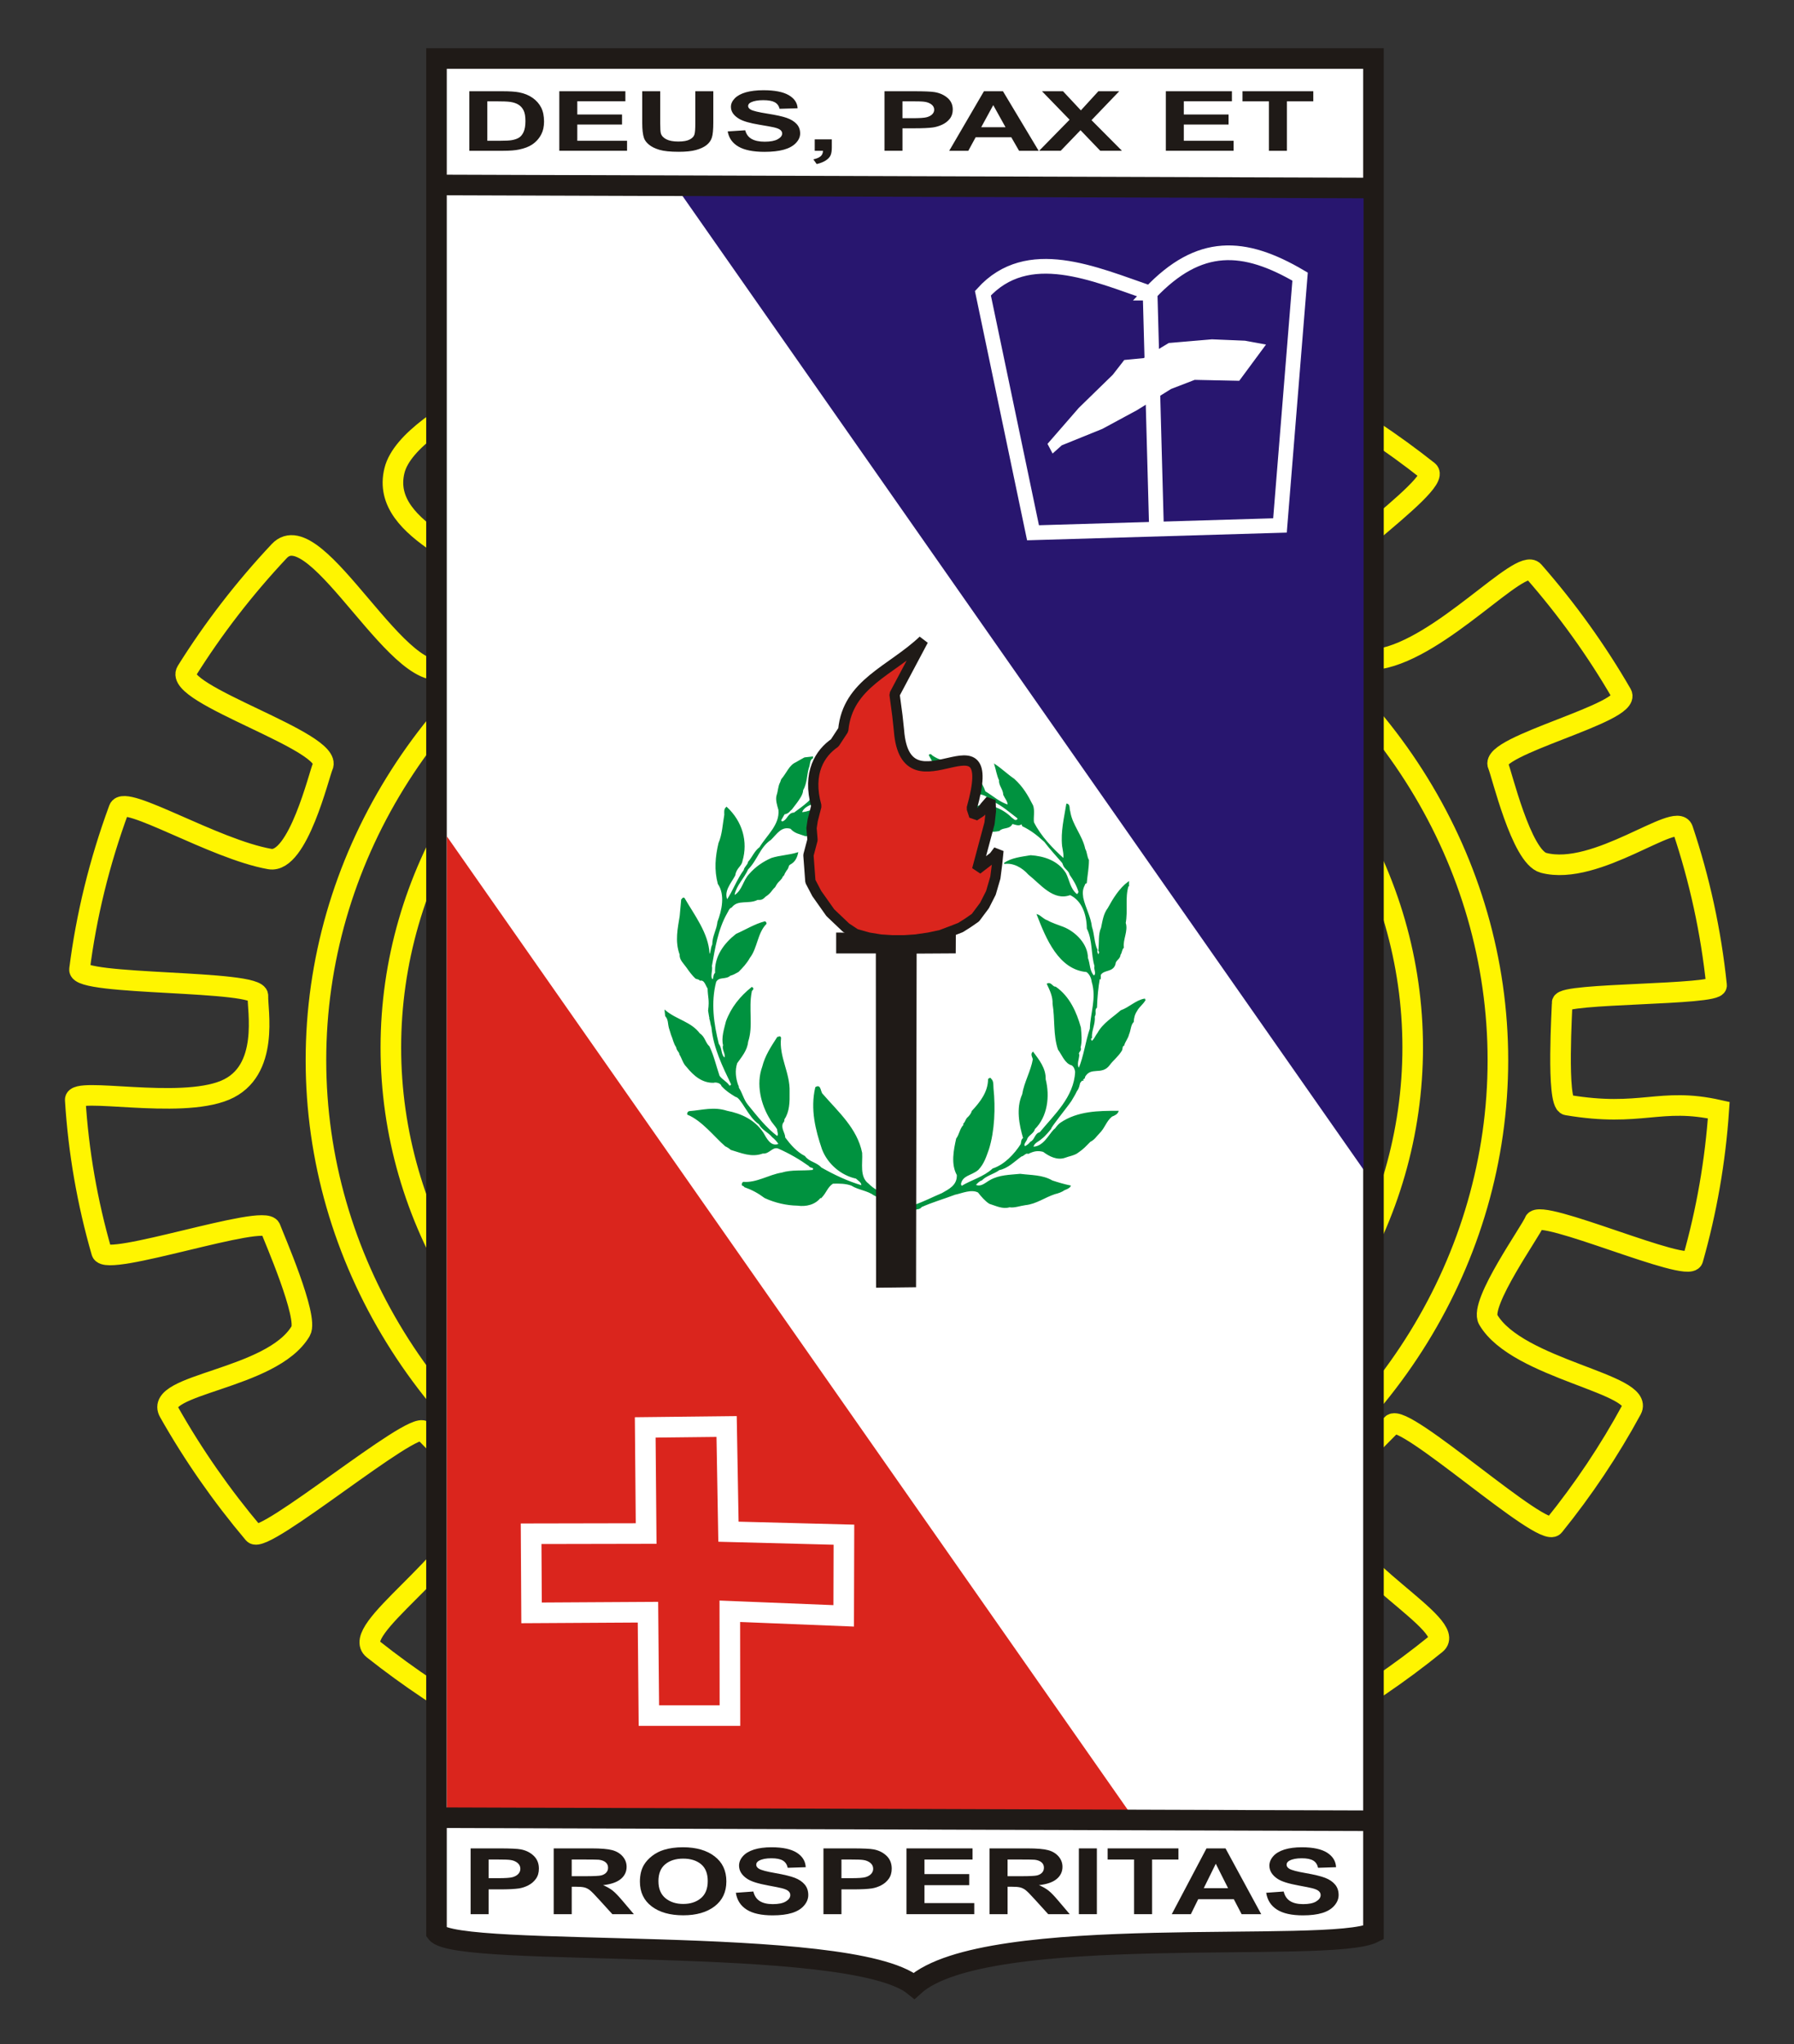
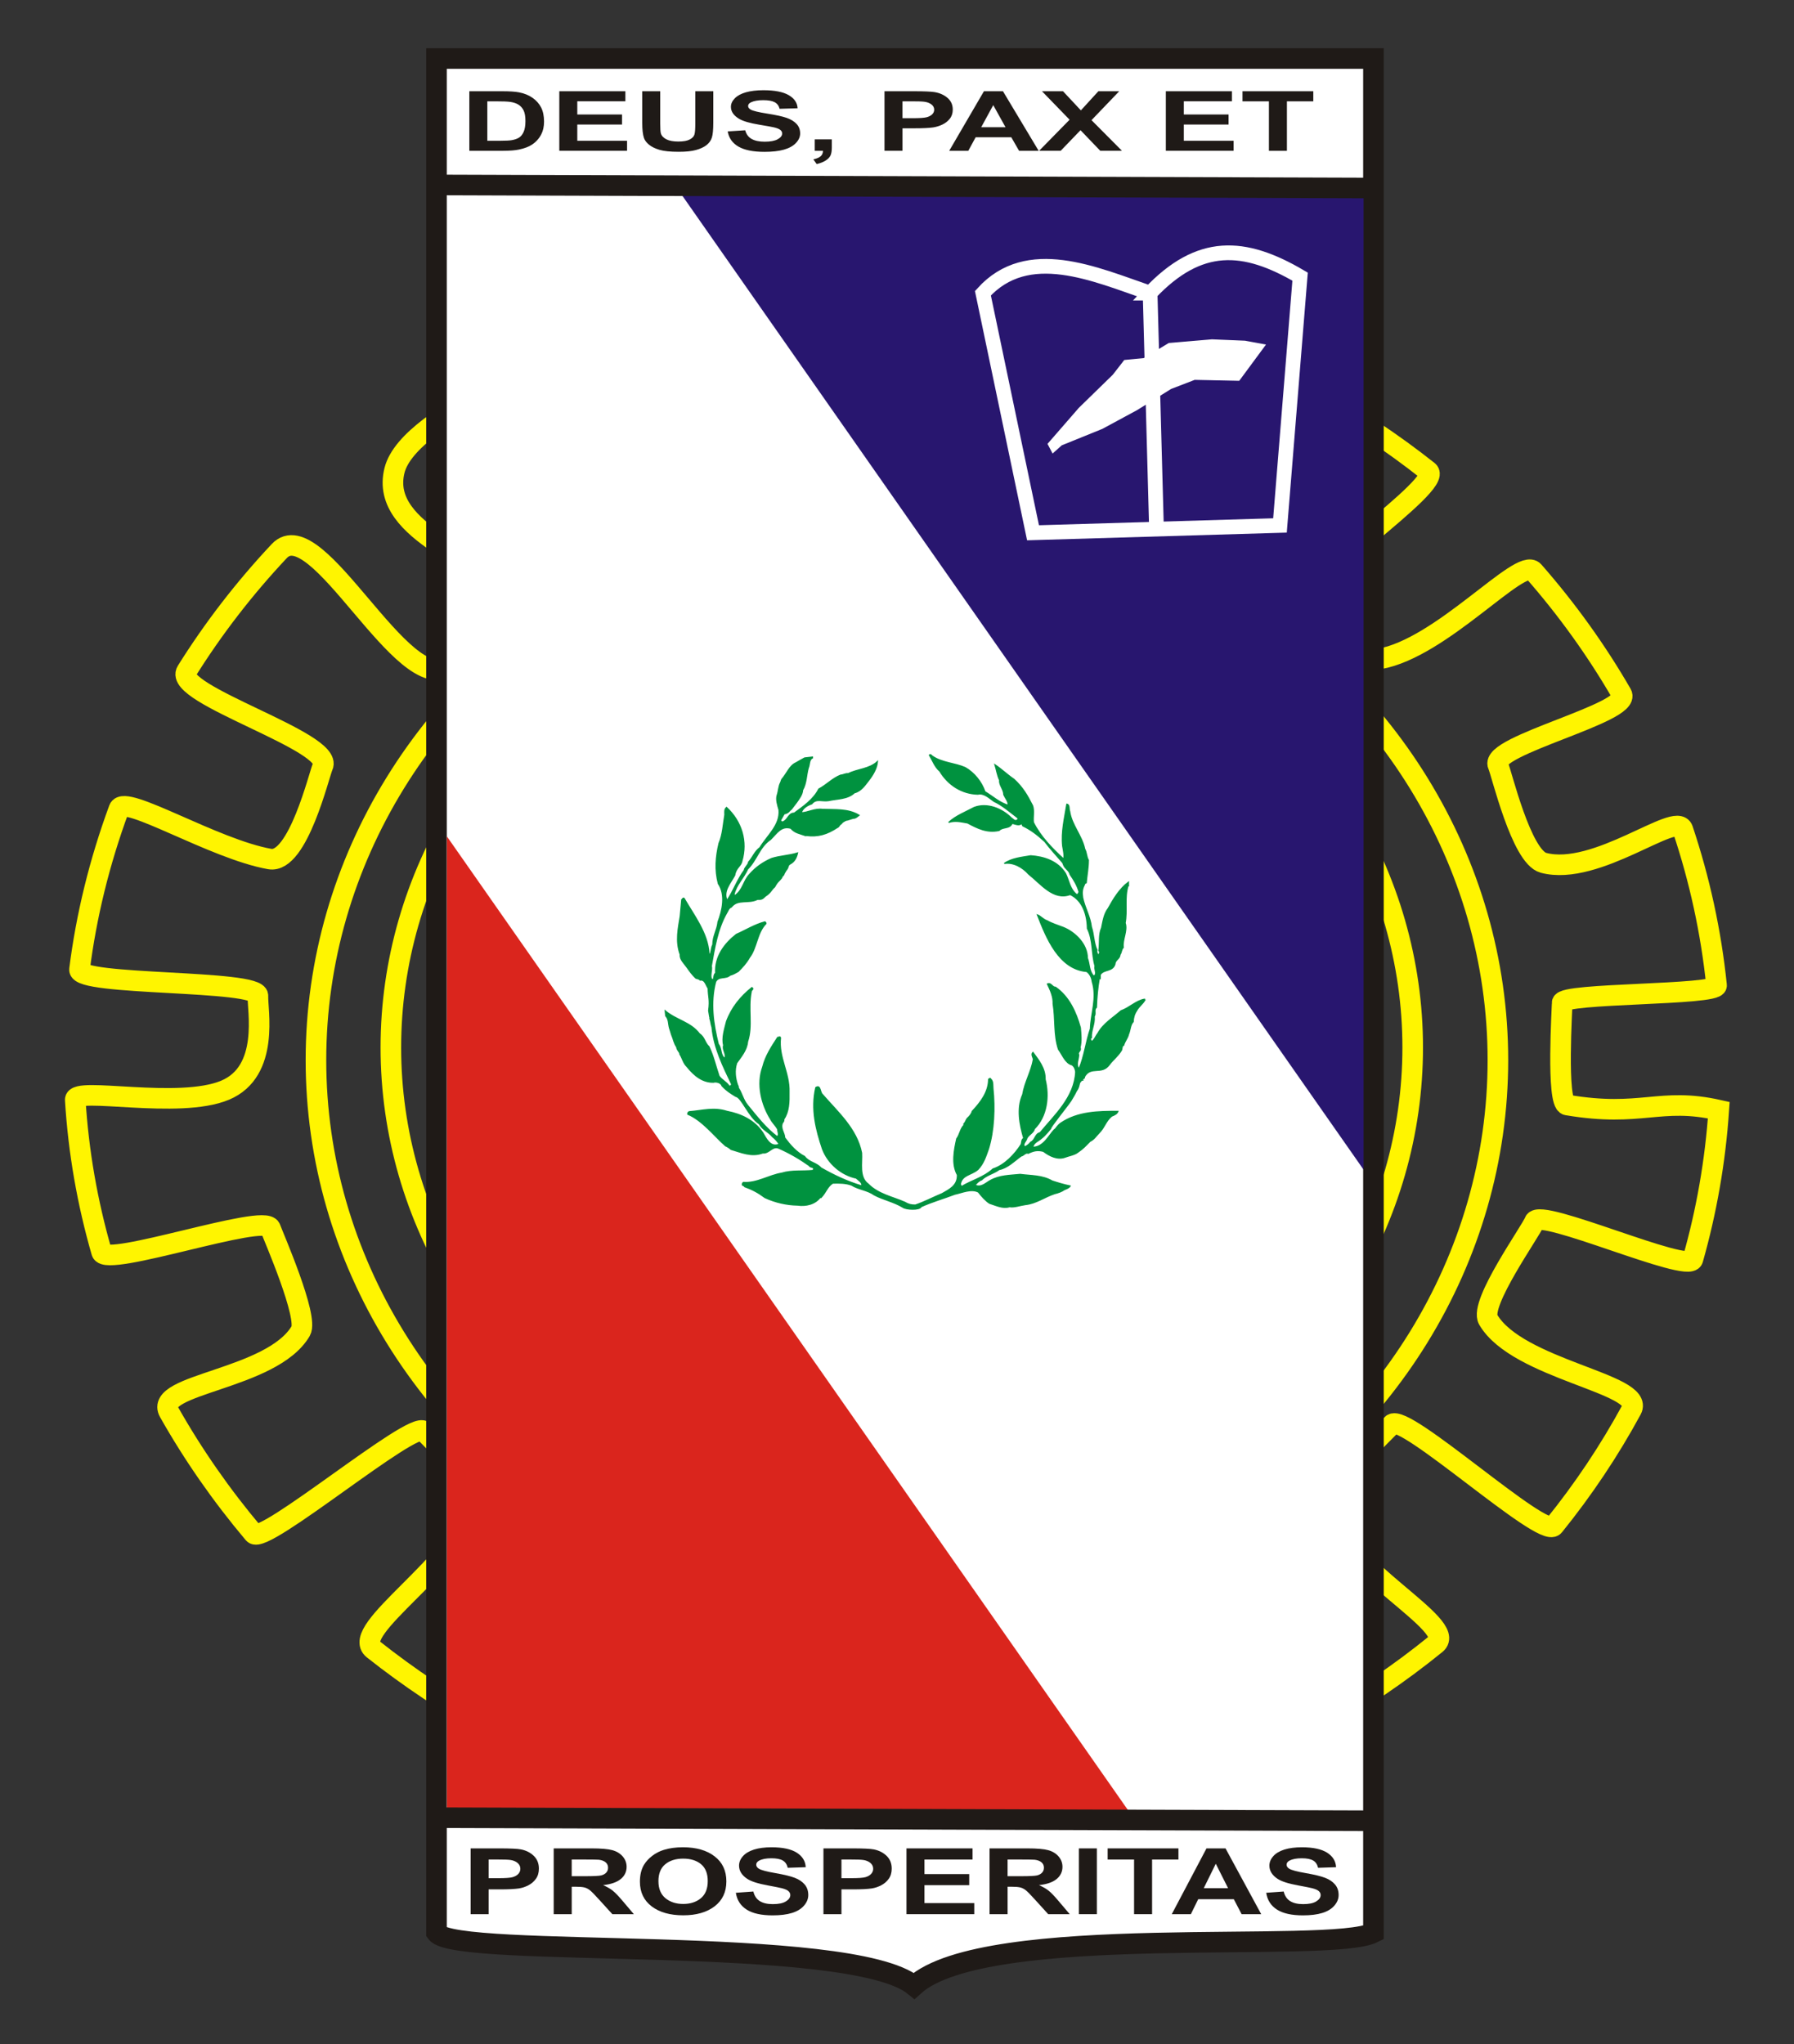
<svg xmlns="http://www.w3.org/2000/svg" xml:space="preserve" width="122mm" height="139mm" style="shape-rendering:geometricPrecision; text-rendering:geometricPrecision; image-rendering:optimizeQuality; fill-rule:evenodd; clip-rule:evenodd" viewBox="0 0 122 139">
  <rect x="0" y="0" width="122" height="139" fill="#333333" stroke="none" />
  <defs>
    <style type="text/css">
   
    .str7 {stroke:#00923F;stroke-width:0.076}
    .str8 {stroke:#1F1A17;stroke-width:0.076}
    .str3 {stroke:#28166F;stroke-width:0.076}
    .str2 {stroke:#DA251D;stroke-width:0.076}
    .str6 {stroke:white;stroke-width:0.076}
    .str9 {stroke:#1F1A17;stroke-width:0.7;stroke-linejoin:bevel}
    .str5 {stroke:white;stroke-width:1}
    .str1 {stroke:#1F1A17;stroke-width:1.4}
    .str0 {stroke:#FFF500;stroke-width:1.4}
    .str4 {stroke:white;stroke-width:1.4}
    .fil0 {fill:none}
    .fil4 {fill:#00923F}
    .fil5 {fill:#1F1A17}
    .fil7 {fill:#DA251D}
    .fil1 {fill:white}
    .fil6 {fill:#1F1A17;fill-rule:nonzero}
    .fil3 {fill:#28166F;fill-rule:nonzero}
    .fil2 {fill:#DA251D;fill-rule:nonzero}
   
  </style>
  </defs>
  <g id="Camada_x0020_1">
    <g id="_25379200">
      <ellipse id="_55729448" class="fil0 str0" cx="61.675" cy="72.084" rx="40.189" ry="37.663" />
      <ellipse id="_55728976" class="fil0 str0" cx="61.325" cy="71.226" rx="34.745" ry="32.561" />
      <path id="_55726944" class="fil0 str0" d="M61.019 19.659c13.758,0 26.359,4.654 36.107,12.373 1.12,0.887 -9.056,7.599 -8.015,8.564 0.389,0.36 3.031,4.498 4.689,4.211 4.237,-0.733 9.612,-6.97 10.499,-5.957 2.264,2.584 4.27,5.374 5.981,8.335 0.737,1.275 -9.031,3.515 -8.407,4.851 0.238,0.51 1.576,6.229 3.092,6.632 3.592,0.954 9.047,-3.544 9.473,-2.273 1.138,3.399 1.918,6.948 2.296,10.606 0.071,0.684 -10.544,0.499 -10.502,1.19 0.013,0.205 -0.412,6.817 0.336,6.944 5.082,0.859 6.277,-0.556 10.316,0.349 -0.236,3.483 -0.834,6.875 -1.761,10.141 -0.285,1.004 -10.429,-3.539 -10.774,-2.559 -0.214,0.606 -3.782,5.576 -3.145,6.664 1.993,3.406 10.704,4.358 9.75,6.117 -1.512,2.788 -3.283,5.434 -5.282,7.907 -0.74,0.916 -10.22,-7.77 -11.022,-6.902 -0.413,0.447 -4.71,4.525 -4.407,5.764 0.991,4.05 8.966,7.9 7.407,9.166 -9.818,7.97 -22.625,12.794 -36.631,12.794 -13.434,0 -25.897,-4.723 -35.638,-12.431 -1.641,-1.298 5.821,-5.849 6.941,-9.872 0.343,-1.231 -3.066,-4.5 -3.502,-4.96 -0.728,-0.769 -10.888,7.772 -11.569,6.965 -2.177,-2.58 -4.108,-5.346 -5.755,-8.261 -1.091,-1.93 6.995,-2.185 8.954,-5.515 0.548,-0.932 -1.849,-6.405 -2.06,-6.988 -0.378,-1.042 -11.172,2.691 -11.479,1.624 -0.965,-3.348 -1.577,-6.812 -1.794,-10.351 -0.057,-0.924 7.04,0.668 10.196,-0.661 3.058,-1.288 2.178,-5.498 2.228,-6.411 0.062,-1.113 -12.277,-0.676 -12.135,-1.798 0.458,-3.611 1.339,-7.263 2.684,-10.916 0.376,-1.021 6.461,2.742 10.256,3.409 1.919,0.337 3.366,-5.811 3.604,-6.304 0.805,-1.665 -10.241,-4.902 -9.261,-6.469 1.822,-2.914 3.936,-5.648 6.303,-8.168 2.548,-2.712 8.438,10.001 11.527,7.83 0.465,-0.327 3.937,-3.997 3.696,-4.722 -0.859,-2.587 -8.473,-4.234 -7.389,-8.587 0.502,-2.016 3.724,-3.998 6.668,-5.56 8.128,-4.311 17.521,-6.772 27.525,-6.772z" />
      <path id="_55725920" class="fil1 str1" d="M29.683 3.978l63.718 0 0 127.437c-2.948,1.493 -26.36,-0.809 -31.237,3.608 -4.358,-3.545 -31.171,-1.804 -32.481,-3.608l0 -127.437z" />
      <path id="_55724896" class="fil2 str2" d="M30.43 56.993l46.663 66.705 -46.663 0 0 -66.705zm23.331 33.353m0 33.353m-23.331 -33.353" />
      <path id="_55723656" class="fil3 str3" d="M92.692 79.414l-46.663 -66.705 46.663 0 0 66.705zm-23.331 -33.353m0 -33.353m23.331 33.353" />
-       <polygon id="_55722016" class="fil0 str4" points="44.127,116.651 49.639,116.651 49.631,109.559 57.375,109.871 57.391,104.351 49.538,104.149 49.413,96.996 43.878,97.058 43.94,104.273 36.118,104.288 36.149,109.668 44.064,109.622 " />
      <path id="_55721072" class="fil0 str5" d="M78.212 19.93c-3.79,-1.303 -8.326,-3.353 -11.37,0.009l3.408 16.287 16.794 -0.498 1.368 -16.918c-3.819,-2.246 -6.855,-2.412 -10.201,1.12z" />
      <line id="_55719776" class="fil0 str5" x1="78.212" y1="19.93" x2="78.647" y2="35.978" />
      <polygon id="_54177632" class="fil1 str6" points="71.281,30.186 73.396,27.755 75.699,25.511 76.476,24.513 77.783,24.389 79.494,23.36 82.419,23.111 84.659,23.204 86.028,23.454 84.255,25.854 81.237,25.791 79.619,26.415 77.317,27.848 74.952,29.126 72.183,30.248 71.592,30.778 " />
      <path id="_54156248" class="fil4 str7" d="M70.819 77.401c-0.171,0.182 -0.546,0.279 -0.58,0.607 0.728,0 1.103,-0.826 1.444,-1.178l0.091 -0.073c0.125,-0.17 0.25,-0.316 0.364,-0.389 1.159,-0.789 2.569,-0.801 3.888,-0.801 -0.057,0.158 -0.216,0.243 -0.432,0.328 -0.398,0.328 -0.489,0.789 -0.864,1.153 -0.205,0.206 -0.307,0.413 -0.603,0.558 -0.341,0.34 -0.455,0.486 -0.83,0.741 -0.216,0.182 -0.682,0.255 -0.875,0.34 -0.523,0.182 -1.046,-0.085 -1.466,-0.401 -0.409,-0.109 -0.682,-0.036 -1.034,0.134 -0.171,-0.085 -0.307,0.158 -0.477,0.182 -0.477,0.34 -0.921,0.813 -1.5,0.923 -0.375,0.279 -0.853,0.364 -1.194,0.704 -0.171,0.049 -0.33,0.219 -0.443,0.352 0.398,0.206 0.716,-0.134 1.023,-0.303 0.637,-0.364 1.33,-0.352 2.046,-0.425 0.75,0.097 1.512,0.061 2.171,0.449 0.409,0.134 0.818,0.255 1.228,0.34 -0.068,0.121 -0.25,0.194 -0.386,0.243 -0.205,0.146 -0.432,0.219 -0.671,0.279 -0.671,0.218 -1.262,0.668 -1.978,0.741 -0.375,0.049 -0.773,0.206 -1.091,0.146 -0.455,0.146 -0.921,-0.097 -1.353,-0.231 -0.273,-0.17 -0.557,-0.498 -0.762,-0.765 -0.489,-0.255 -1.125,0.049 -1.603,0.146 -0.762,0.291 -1.546,0.51 -2.296,0.85 -0.081,0.241 -1.02,0.203 -1.239,0.036 -0.614,-0.376 -1.33,-0.51 -1.944,-0.838 -0.477,-0.34 -1.057,-0.364 -1.546,-0.668 -0.398,-0.146 -0.83,-0.146 -1.273,-0.134 -0.364,0.218 -0.466,0.619 -0.75,0.923l-0.057 0.061 -0.034 -0.036c-0.352,0.486 -0.989,0.631 -1.557,0.546 -0.739,-0.012 -1.5,-0.182 -2.217,-0.51 -0.455,-0.34 -0.864,-0.558 -1.375,-0.741 -0.034,-0.073 -0.102,-0.073 -0.159,-0.109 -0.011,-0.073 0,-0.134 0.068,-0.182 0.909,0.073 1.728,-0.486 2.615,-0.631 0.659,-0.206 1.409,-0.109 2.114,-0.182 0.193,-0.267 -0.193,-0.17 -0.25,-0.328 -0.648,-0.461 -1.341,-0.862 -2.058,-1.178 -0.443,-0.206 -0.671,0.376 -1.103,0.316 -0.773,0.291 -1.489,-0.049 -2.16,-0.243 -0.091,-0.085 -0.239,-0.182 -0.375,-0.243 -0.739,-0.643 -1.569,-1.736 -2.569,-2.149 -0.011,-0.085 0.045,-0.158 0.102,-0.17 0.921,-0.073 1.66,-0.316 2.569,-0.024 0.944,0.182 1.853,0.595 2.433,1.457 0.216,0.364 0.489,0.959 1.012,0.814 0.045,0.012 0.068,-0.036 0.091,-0.061 -0.114,-0.182 -0.261,-0.34 -0.443,-0.486 -0.273,-0.34 -0.659,-0.449 -0.898,-0.874 -0.728,-0.473 -1.205,-1.821 -1.603,-1.87 -0.387,-0.243 -0.602,-0.364 -0.932,-0.716 -0.057,-0.218 -0.409,-0.303 -0.58,-0.243 -0.705,0.012 -1.273,-0.401 -1.807,-1.068 -0.25,-0.243 -0.307,-0.583 -0.477,-0.838 0.023,-0.134 -0.205,-0.267 -0.216,-0.486 -0.193,-0.279 -0.205,-0.51 -0.352,-0.85 -0.057,-0.206 -0.102,-0.316 -0.136,-0.437 -0.091,-0.316 -0.034,-0.583 -0.261,-0.838l-0.034 -0.34c0.75,0.631 1.75,0.777 2.33,1.566 0.341,0.206 0.364,0.619 0.648,0.874 0.307,0.643 0.455,1.323 0.682,1.991 0.182,0.279 0.511,0.401 0.693,0.692 0.091,0.012 0.136,-0.049 0.171,-0.121 -0.58,-1.214 -1.216,-2.489 -1.341,-3.885 -0.091,-0.279 -0.057,-0.316 -0.148,-0.607 0.011,-0.049 0.011,-0.061 -0.011,-0.109l-0.068 -0.413c0.102,-0.765 -0.023,-0.898 -0.034,-1.518 -0.148,-0.194 -0.216,-0.619 -0.546,-0.558 -0.08,-0.097 -0.193,-0.085 -0.295,-0.134 -0.239,-0.231 -0.409,-0.461 -0.603,-0.741 -0.193,-0.279 -0.489,-0.522 -0.455,-0.862 -0.341,-0.911 -0.125,-1.809 0,-2.61l0.102 -1.117c0.045,-0.024 0.08,-0.146 0.159,-0.097 0.671,1.165 1.626,2.38 1.694,3.764 0.023,0.036 0.08,0.036 0.102,0 0.091,-0.364 0.057,-0.401 0.159,-0.619 0,-0.583 0.296,-0.984 0.352,-1.542 0.284,-0.741 0.546,-1.833 0.023,-2.598 -0.25,-0.947 -0.171,-1.821 0.045,-2.744 0.261,-0.607 0.284,-1.299 0.398,-1.943 0,-0.158 -0.045,-0.364 0.114,-0.498 1.046,0.971 1.432,2.331 1.046,3.642 -0.057,0.352 -0.409,0.449 -0.489,0.971 -0.295,0.546 -0.807,1.081 -0.523,1.712 0.443,-0.656 0.705,-1.421 1.171,-2.052 0.034,-0.219 0.273,-0.352 0.295,-0.558 0.284,-0.316 0.421,-0.729 0.773,-0.984 0.5,-0.826 1.387,-1.53 1.296,-2.562 -0.091,-0.316 -0.216,-0.692 -0.125,-0.996 0.102,-0.291 0.091,-0.607 0.239,-0.874l0.068 -0.194c0.375,-0.437 0.534,-0.947 0.978,-1.141 0,0 0.5,-0.291 0.58,-0.328l0.534 -0.061 0 0.061c-0.239,0.109 -0.182,0.461 -0.284,0.68 -0.136,0.473 -0.114,1.032 -0.387,1.506 0,0.291 -0.273,0.643 -0.409,0.838l-0.352 0.461c-0.159,0.109 -0.171,0.255 -0.489,0.316l-0.25 0.437c0.023,0.073 0.08,0.134 0.159,0.109 0.352,-0.134 0.364,-0.595 0.773,-0.595 0.625,-0.461 1.307,-0.923 1.671,-1.639 0.512,-0.267 0.932,-0.729 1.489,-0.947 0.159,0 0.33,-0.121 0.512,-0.097 0.648,-0.328 1.421,-0.303 1.989,-0.826 -0.034,0.449 -0.307,0.911 -0.591,1.275 -0.239,0.303 -0.511,0.741 -0.978,0.85 -0.455,0.437 -1.159,0.401 -1.762,0.534 -0.421,0.073 -0.83,-0.17 -1.137,0.218 -0.284,0.097 -0.614,0.279 -0.716,0.607 0.466,-0.012 0.909,-0.304 1.444,-0.231 0.819,0.036 1.739,-0.061 2.489,0.401 -0.08,0.061 -0.193,0.158 -0.295,0.194 -0.171,0 -0.421,0.134 -0.591,0.146 -0.136,0.073 -0.239,0.109 -0.33,0.243 -0.148,0.073 -0.125,0.194 -0.273,0.255 -0.682,0.449 -1.296,0.643 -2.126,0.534 -0.034,0 -0.08,-0.036 -0.057,0 -0.341,-0.121 -0.705,-0.17 -0.966,-0.486 -0.659,-0.194 -0.955,0.34 -1.375,0.753 -0.773,0.522 -0.909,1.36 -1.569,2.028 -0.262,0.595 -0.784,1.069 -0.921,1.724l0.045 0.073c0.546,-0.34 0.591,-0.996 1,-1.433 0.443,-0.51 0.955,-0.85 1.512,-1.093 0.568,-0.182 1.182,-0.194 1.762,-0.376 -0.068,0.316 -0.205,0.595 -0.511,0.753 -0.182,0.097 -0.068,0.219 -0.296,0.461 0,0.061 -0.091,0.121 -0.102,0.194 -0.045,0.17 -0.216,0.206 -0.159,0.267 -0.171,0.231 -0.262,0.255 -0.375,0.437l-0.114 0.194c-0.239,0.206 -0.25,0.389 -0.648,0.643 -0.239,0.255 -0.33,0.194 -0.523,0.206 -0.603,0.316 -1.33,-0.049 -1.773,0.522 -0.193,0.073 -0.227,0.267 -0.33,0.425 -0.614,1.081 -0.818,2.38 -1.034,3.594 0.08,0.291 -0.171,0.801 0.102,0.947 0.114,-0.146 0.034,-0.352 0.193,-0.473 -0.068,-1.129 0.614,-2.015 1.409,-2.635 0.637,-0.279 1.25,-0.668 1.944,-0.85 0.034,0.049 0.091,0.073 0.068,0.121 -0.614,0.619 -0.614,1.651 -1.125,2.307 -0.216,0.389 -0.477,0.656 -0.762,0.947 -0.239,0.121 -0.295,0.182 -0.557,0.255 -0.307,0.279 -0.75,0.036 -0.978,0.437 -0.375,1.445 -0.159,2.877 0.182,4.249 0.25,0.316 0.114,0.716 0.432,0.971 0.159,-0.291 -0.182,-0.583 -0.068,-0.898 -0.136,-0.498 0.068,-1.105 0.193,-1.615 0.341,-0.935 0.955,-1.688 1.728,-2.307 0.171,0.109 -0.068,0.182 -0.045,0.267 -0.239,1.19 0.114,2.331 -0.25,3.412 -0.045,0.571 -0.455,1.044 -0.739,1.445 -0.171,0.51 -0.102,1.056 0.068,1.53 0.045,0.049 0.034,0.097 0.045,0.17 0.261,0.401 0.318,0.801 0.625,1.178 0.625,0.765 1.239,1.554 2.012,2.137 0.171,-0.109 0.034,-0.34 0.034,-0.51 -0.148,-0.267 -0.352,-0.437 -0.477,-0.68 -0.625,-0.996 -0.966,-2.38 -0.534,-3.557 0.182,-0.741 0.603,-1.372 1.012,-2.003 0.091,0.012 0.136,-0.097 0.193,0.024 -0.148,1.336 0.625,2.368 0.58,3.691 0.011,0.68 0,1.335 -0.352,1.845 0.011,0.097 -0.023,0.194 -0.091,0.243 -0.171,0.401 0.148,0.692 0.148,1.02 0.364,0.486 0.784,0.983 1.353,1.275 0.307,0.413 0.796,0.413 1.114,0.777 0.898,0.51 1.773,0.923 2.774,1.226 0.057,-0.243 -0.205,-0.364 -0.375,-0.534 -1,-0.206 -1.921,-0.984 -2.296,-1.979 -0.443,-1.311 -0.796,-2.708 -0.455,-4.177 0.341,-0.219 0.273,0.328 0.455,0.473 1.057,1.214 2.33,2.331 2.66,3.97 0.045,0.692 -0.193,1.639 0.443,2.113 0.693,0.704 1.66,0.874 2.512,1.25 0.239,0.146 0.466,0.194 0.705,0.182 0.58,-0.194 1.205,-0.522 1.819,-0.777 0.432,-0.255 1.069,-0.522 1.034,-1.275 -0.409,-0.729 -0.216,-1.688 -0.045,-2.453 0.216,-0.291 0.239,-0.668 0.489,-0.923l0 -0.097c0.114,-0.085 0.136,-0.267 0.25,-0.389 0.125,-0.109 0.273,-0.279 0.318,-0.461 0.591,-0.631 1.103,-1.311 1.114,-2.173 0.045,-0.024 0.102,-0.109 0.136,-0.024 0.193,0.158 0.137,0.473 0.159,0.656 0.136,1.287 0.08,2.865 -0.307,4.104 -0.171,0.473 -0.318,0.983 -0.716,1.396 -0.455,0.389 -1.08,0.352 -1.194,0.996l0.068 0.17c0.716,-0.437 1.512,-0.619 2.148,-1.202 0.796,-0.255 1.489,-0.996 1.921,-1.675 0.045,-0.146 0.011,-0.316 0.171,-0.413 -0.273,-0.923 -0.489,-2.04 -0.068,-2.975 0.136,-0.838 0.58,-1.554 0.728,-2.404 -0.034,-0.134 -0.171,-0.328 -0.034,-0.461 0.386,0.522 0.853,1.093 0.83,1.833 0.295,1.153 0.125,2.525 -0.728,3.363 -0.057,0.279 -0.387,0.389 -0.512,0.643 -0.034,0.194 -0.341,0.413 -0.136,0.583 0.159,-0.073 0.296,-0.182 0.398,-0.316 0.318,-0.146 0.284,-0.571 0.636,-0.643 0.978,-1.19 2.342,-2.404 2.421,-4.14 -0.023,-0.182 -0.091,-0.364 -0.25,-0.473 -0.455,-0.109 -0.648,-0.692 -0.921,-1.056 -0.33,-0.983 -0.193,-2.04 -0.364,-3.096 0.023,-0.473 -0.182,-0.923 -0.387,-1.348 0.239,-0.121 0.341,0.243 0.546,0.218 0.932,0.643 1.41,1.724 1.694,2.756 0.034,0.413 0.091,0.935 -0.023,1.336 0.114,0.255 -0.193,0.279 -0.091,0.51 0,0.279 -0.216,0.692 0.023,0.947 0.364,-0.862 0.466,-1.833 0.773,-2.72 0.034,-1.069 0.466,-2.088 0.125,-3.205 -0.034,-0.279 -0.159,-0.534 -0.375,-0.692 -1.887,-0.158 -2.74,-2.27 -3.353,-3.849 0.193,0.061 0.409,0.328 0.659,0.401 0.341,0.194 0.716,0.303 1.091,0.449 0.796,0.316 1.648,1.129 1.648,2.088 0.159,0.401 0.102,0.898 0.432,1.226 0.273,-0.134 0.011,-0.473 0.091,-0.68 -0.25,-0.838 -0.125,-1.76 -0.523,-2.562 -0.011,-0.923 -0.318,-1.906 -1.171,-2.307 -1.137,0.425 -1.989,-0.729 -2.819,-1.384 -0.432,-0.486 -1.057,-0.826 -1.66,-0.729 0.5,-0.352 1.159,-0.413 1.796,-0.522 0.887,0.061 1.83,0.352 2.364,1.202 0.239,0.473 0.284,1.032 0.739,1.421 0.125,0.049 0.171,-0.109 0.182,-0.182 -0.125,-0.425 -0.364,-0.826 -0.603,-1.165 -0.068,-0.291 -0.341,-0.389 -0.443,-0.643 0,0 -0.045,-0.158 -0.102,-0.206 -0.375,-0.437 -0.818,-0.911 -1.182,-1.396 -0.5,-0.461 -0.944,-0.801 -1.5,-1.068l-0.068 -0.17c-0.159,0.194 -0.443,0.049 -0.648,0 -0.171,0.401 -0.636,0.219 -0.887,0.486 -0.819,0.182 -1.466,-0.146 -2.148,-0.51 -0.443,-0.073 -0.83,-0.182 -1.284,-0.036 0.477,-0.449 1.148,-0.704 1.739,-1.02 0.864,-0.328 1.864,0.061 2.523,0.716 0.125,0.073 0.205,0.231 0.375,0.158 0.068,-0.036 0.091,-0.085 0.068,-0.158 -0.523,-0.401 -1.069,-0.874 -1.625,-1.129 -0.318,-0.218 -0.671,-0.583 -1.091,-0.486 -1.08,-0.024 -2.023,-0.619 -2.592,-1.566 -0.341,-0.291 -0.489,-0.728 -0.705,-1.093 0.057,-0.073 0.125,0 0.182,0.061 0.682,0.473 1.535,0.473 2.251,0.789 0.614,0.352 1.114,0.971 1.341,1.639 0.546,0.328 0.978,0.741 1.58,0.923 0.023,-0.255 -0.193,-0.486 -0.295,-0.716 -0.011,-0.389 -0.33,-0.656 -0.284,-0.983 -0.159,-0.328 -0.216,-0.729 -0.318,-1.056 0.455,0.303 0.807,0.656 1.284,0.983 0.603,0.546 0.921,1.105 1.273,1.797 0.125,0.34 0.011,0.801 0.057,1.141 0.489,0.971 1.262,1.76 2.057,2.489 0.068,-0.255 -0.023,-0.607 -0.068,-0.886 -0.102,-0.984 0.136,-1.906 0.284,-2.841 0.205,0.024 0.125,0.328 0.193,0.486 0.137,0.935 0.83,1.639 1.023,2.562 0.136,0.231 0.114,0.522 0.25,0.753 0,0.534 -0.102,1.032 -0.148,1.542 -0.057,0.024 -0.125,0.061 -0.125,0.134 -0.148,0.291 -0.171,0.51 -0.114,0.886 0.148,0.692 0.511,1.275 0.591,1.979 0.171,0.51 0.159,1.093 0.375,1.566 -0.045,0.182 0.068,0.316 0.136,0.413 -0.045,-0.109 0.136,-0.255 0,-0.364 0.068,-0.522 -0.023,-1.105 0.182,-1.542 0.102,-0.473 0.159,-0.947 0.455,-1.335 0.352,-0.643 0.773,-1.336 1.375,-1.785l0 0.255 -0.034 0c-0.25,0.838 -0.034,1.663 -0.193,2.525 0.182,0.522 -0.205,1.141 -0.125,1.663 -0.148,0.158 -0.114,0.352 -0.227,0.486 -0.011,0.303 -0.33,0.352 -0.341,0.643 -0.159,0.546 -0.762,0.328 -1,0.728l0 0.267 -0.068 0c-0.102,0.583 -0.171,1.275 -0.193,1.955 -0.193,0.158 -0.011,0.413 -0.148,0.607 0.045,0.558 -0.227,0.935 -0.193,1.457 -0.148,0.061 0,0.182 0,0.267 0.205,-0.097 0.295,-0.389 0.443,-0.571 0.352,-0.656 1.034,-1.056 1.569,-1.53 0.58,-0.206 1.012,-0.68 1.591,-0.789 0,0.049 0.023,0.061 0.034,0.061 -0.171,0.291 -0.409,0.425 -0.568,0.729 -0.148,0.218 -0.216,0.473 -0.227,0.741 -0.205,0.206 -0.193,0.571 -0.318,0.85 -0.057,0.267 -0.261,0.486 -0.33,0.753 -0.148,0.024 -0.08,0.279 -0.182,0.389 -0.227,0.364 -0.58,0.631 -0.807,0.947 -0.523,0.692 -1.25,0.036 -1.682,0.814 0.034,0.146 -0.148,0.073 -0.114,0.218 -0.091,-0.024 -0.136,0.109 -0.205,0.17 -0.068,0.206 -0.045,0.316 -0.227,0.571 -0.125,0.267 -0.25,0.449 -0.375,0.668 -0.352,0.51 -1.409,1.797 -1.375,1.894 0,0 -0.398,0.498 -0.625,0.656z" />
-       <polygon id="_54189000" class="fil5 str8" points="64.956,64.787 64.963,63.459 56.901,63.45 56.901,64.792 59.599,64.792 59.614,87.52 62.258,87.489 62.297,64.803 " />
      <path id="_54169336" class="fil6" d="M32.004 130.155l0 -4.473 1.963 0c0.744,0 1.229,0.023 1.455,0.068 0.347,0.067 0.639,0.212 0.874,0.437 0.234,0.225 0.351,0.515 0.351,0.871 0,0.275 -0.068,0.506 -0.203,0.693 -0.136,0.188 -0.306,0.334 -0.515,0.442 -0.207,0.106 -0.419,0.177 -0.634,0.211 -0.292,0.043 -0.715,0.065 -1.27,0.065l-0.797 0 0 1.687 -1.224 0zm1.224 -3.716l0 1.268 0.669 0c0.483,0 0.806,-0.023 0.968,-0.07 0.162,-0.047 0.289,-0.12 0.383,-0.22 0.092,-0.1 0.138,-0.216 0.138,-0.348 0,-0.162 -0.065,-0.297 -0.195,-0.403 -0.129,-0.105 -0.293,-0.172 -0.491,-0.198 -0.147,-0.021 -0.44,-0.03 -0.88,-0.03l-0.591 0z" />
      <path id="_541693361" class="fil6" d="M37.654 130.155l0 -4.473 2.577 0c0.648,0 1.118,0.041 1.411,0.121 0.294,0.08 0.529,0.223 0.706,0.428 0.176,0.206 0.264,0.441 0.264,0.705 0,0.335 -0.134,0.613 -0.401,0.832 -0.267,0.218 -0.667,0.356 -1.199,0.412 0.265,0.115 0.484,0.239 0.656,0.376 0.172,0.136 0.404,0.378 0.696,0.726l0.741 0.873 -1.463 0 -0.885 -0.974c-0.315,-0.348 -0.529,-0.567 -0.645,-0.657 -0.116,-0.091 -0.238,-0.152 -0.368,-0.186 -0.13,-0.033 -0.334,-0.05 -0.617,-0.05l-0.247 0 0 1.867 -1.225 0zm1.225 -2.582l0.904 0c0.587,0 0.954,-0.018 1.101,-0.054 0.145,-0.036 0.26,-0.1 0.343,-0.19 0.082,-0.089 0.124,-0.201 0.124,-0.335 0,-0.151 -0.055,-0.272 -0.164,-0.364 -0.109,-0.093 -0.262,-0.151 -0.461,-0.176 -0.099,-0.009 -0.397,-0.015 -0.893,-0.015l-0.954 0 0 1.134z" />
      <path id="_5416933612" class="fil6" d="M43.517 127.946c0,-0.456 0.092,-0.838 0.277,-1.148 0.138,-0.227 0.326,-0.432 0.565,-0.613 0.238,-0.18 0.499,-0.315 0.783,-0.402 0.378,-0.119 0.813,-0.177 1.307,-0.177 0.893,0 1.607,0.204 2.143,0.614 0.536,0.408 0.804,0.977 0.804,1.705 0,0.723 -0.267,1.287 -0.799,1.696 -0.532,0.407 -1.243,0.611 -2.132,0.611 -0.902,0 -1.618,-0.203 -2.151,-0.608 -0.532,-0.406 -0.797,-0.965 -0.797,-1.677zm1.26 -0.03c0,0.506 0.16,0.89 0.476,1.152 0.318,0.261 0.72,0.392 1.208,0.392 0.487,0 0.888,-0.129 1.201,-0.39 0.312,-0.259 0.468,-0.648 0.468,-1.166 0,-0.512 -0.152,-0.895 -0.456,-1.148 -0.305,-0.252 -0.71,-0.378 -1.214,-0.378 -0.505,0 -0.912,0.128 -1.221,0.383 -0.308,0.255 -0.463,0.639 -0.463,1.155z" />
      <path id="_54169336123" class="fil6" d="M50.04 128.7l1.191 -0.086c0.071,0.296 0.216,0.512 0.436,0.651 0.219,0.137 0.514,0.207 0.886,0.207 0.394,0 0.691,-0.061 0.89,-0.185 0.2,-0.123 0.3,-0.267 0.3,-0.431 0,-0.106 -0.042,-0.196 -0.127,-0.27 -0.083,-0.075 -0.23,-0.14 -0.44,-0.194 -0.142,-0.037 -0.47,-0.102 -0.979,-0.196 -0.656,-0.12 -1.116,-0.268 -1.38,-0.443 -0.372,-0.246 -0.559,-0.546 -0.559,-0.9 0,-0.228 0.087,-0.441 0.262,-0.639 0.175,-0.198 0.428,-0.349 0.756,-0.453 0.33,-0.103 0.727,-0.155 1.192,-0.155 0.762,0 1.333,0.123 1.719,0.369 0.384,0.247 0.586,0.575 0.605,0.986l-1.223 0.04c-0.052,-0.23 -0.165,-0.396 -0.337,-0.496 -0.172,-0.101 -0.43,-0.151 -0.775,-0.151 -0.356,0 -0.635,0.053 -0.835,0.161 -0.13,0.069 -0.195,0.162 -0.195,0.277 0,0.106 0.061,0.197 0.182,0.272 0.154,0.096 0.529,0.196 1.125,0.299 0.596,0.104 1.036,0.211 1.321,0.322 0.285,0.111 0.508,0.262 0.67,0.455 0.161,0.193 0.241,0.43 0.241,0.712 0,0.256 -0.096,0.497 -0.289,0.72 -0.193,0.224 -0.466,0.391 -0.818,0.499 -0.353,0.109 -0.793,0.164 -1.319,0.164 -0.766,0 -1.355,-0.13 -1.765,-0.392 -0.411,-0.261 -0.656,-0.643 -0.735,-1.143z" />
      <path id="_541693361234" class="fil6" d="M55.998 130.155l0 -4.473 1.963 0c0.744,0 1.229,0.023 1.455,0.068 0.347,0.067 0.639,0.212 0.874,0.437 0.234,0.225 0.351,0.515 0.351,0.871 0,0.275 -0.068,0.506 -0.203,0.693 -0.136,0.188 -0.306,0.334 -0.515,0.442 -0.207,0.106 -0.419,0.177 -0.634,0.211 -0.292,0.043 -0.715,0.065 -1.27,0.065l-0.797 0 0 1.687 -1.224 0zm1.224 -3.716l0 1.268 0.669 0c0.483,0 0.806,-0.023 0.968,-0.07 0.162,-0.047 0.289,-0.12 0.383,-0.22 0.092,-0.1 0.138,-0.216 0.138,-0.348 0,-0.162 -0.065,-0.297 -0.195,-0.403 -0.129,-0.105 -0.293,-0.172 -0.491,-0.198 -0.147,-0.021 -0.44,-0.03 -0.88,-0.03l-0.591 0z" />
      <polygon id="_5416933612345" class="fil6" points="61.645,130.155 61.645,125.682 66.138,125.682 66.138,126.439 62.868,126.439 62.868,127.43 65.911,127.43 65.911,128.183 62.868,128.183 62.868,129.401 66.254,129.401 66.254,130.155 " />
      <path id="_54169336123456" class="fil6" d="M67.295 130.155l0 -4.473 2.577 0c0.648,0 1.118,0.041 1.411,0.121 0.294,0.08 0.529,0.223 0.706,0.428 0.176,0.206 0.264,0.441 0.264,0.705 0,0.335 -0.134,0.613 -0.401,0.832 -0.267,0.218 -0.667,0.356 -1.199,0.412 0.265,0.115 0.484,0.239 0.656,0.376 0.172,0.136 0.404,0.378 0.696,0.726l0.741 0.873 -1.463 0 -0.885 -0.974c-0.315,-0.348 -0.529,-0.567 -0.645,-0.657 -0.116,-0.091 -0.238,-0.152 -0.368,-0.186 -0.13,-0.033 -0.334,-0.05 -0.617,-0.05l-0.247 0 0 1.867 -1.225 0zm1.225 -2.582l0.904 0c0.587,0 0.954,-0.018 1.101,-0.054 0.145,-0.036 0.26,-0.1 0.343,-0.19 0.082,-0.089 0.124,-0.201 0.124,-0.335 0,-0.151 -0.055,-0.272 -0.164,-0.364 -0.109,-0.093 -0.262,-0.151 -0.461,-0.176 -0.099,-0.009 -0.397,-0.015 -0.893,-0.015l-0.954 0 0 1.134z" />
      <polygon id="_541693361234567" class="fil6" points="73.368,130.155 73.368,125.682 74.592,125.682 74.592,130.155 " />
      <polygon id="_5416933612345678" class="fil6" points="77.122,130.155 77.122,126.439 75.324,126.439 75.324,125.682 80.14,125.682 80.14,126.439 78.347,126.439 78.347,130.155 " />
      <path id="_54169336123456789" class="fil6" d="M85.767 130.155l-1.332 0 -0.529 -1.016 -2.423 0 -0.499 1.016 -1.298 0 2.361 -4.473 1.294 0 2.427 4.473zm-2.253 -1.769l-0.835 -1.66 -0.818 1.66 1.654 0z" />
      <path id="_5416933612345678910" class="fil6" d="M86.106 128.7l1.191 -0.086c0.071,0.296 0.216,0.512 0.436,0.651 0.219,0.137 0.514,0.207 0.886,0.207 0.394,0 0.691,-0.061 0.89,-0.185 0.2,-0.123 0.3,-0.267 0.3,-0.431 0,-0.106 -0.042,-0.196 -0.127,-0.27 -0.083,-0.075 -0.23,-0.14 -0.44,-0.194 -0.142,-0.037 -0.47,-0.102 -0.979,-0.196 -0.656,-0.12 -1.116,-0.268 -1.38,-0.443 -0.372,-0.246 -0.559,-0.546 -0.559,-0.9 0,-0.228 0.087,-0.441 0.262,-0.639 0.175,-0.198 0.428,-0.349 0.756,-0.453 0.33,-0.103 0.727,-0.155 1.192,-0.155 0.762,0 1.333,0.123 1.719,0.369 0.384,0.247 0.586,0.575 0.605,0.986l-1.223 0.04c-0.052,-0.23 -0.165,-0.396 -0.337,-0.496 -0.172,-0.101 -0.43,-0.151 -0.775,-0.151 -0.356,0 -0.635,0.053 -0.835,0.161 -0.13,0.069 -0.195,0.162 -0.195,0.277 0,0.106 0.061,0.197 0.182,0.272 0.154,0.096 0.529,0.196 1.125,0.299 0.596,0.104 1.036,0.211 1.321,0.322 0.285,0.111 0.508,0.262 0.67,0.455 0.161,0.193 0.241,0.43 0.241,0.712 0,0.256 -0.096,0.497 -0.289,0.72 -0.193,0.224 -0.466,0.391 -0.818,0.499 -0.353,0.109 -0.793,0.164 -1.319,0.164 -0.766,0 -1.355,-0.13 -1.765,-0.392 -0.411,-0.261 -0.656,-0.643 -0.735,-1.143z" />
-       <path id="_54136672" class="fil7 str9" d="M58.188 63.505l-0.658 -0.434 -1.066 -1.013 -0.921 -1.303 -0.434 -0.829 -0.132 -1.777 0.276 -1.04 -0.066 -0.803 0.079 -0.526 0.25 -0.974c-0.634,-2.269 0.26,-3.611 1.249,-4.29l0.581 -0.887c0.301,-3.16 3.249,-4.016 5.437,-6.087l-1.95 3.671 0.197 1.474 0.105 0.987c0.461,5.993 6.966,-1.898 4.948,5.29l0.171 0.526 0.461 -0.303 0.289 -0.368 0.355 -0.408 0.026 0.737 -0.092 0.829 -0.289 1.079 -0.553 2.066 1.132 -0.869 0.316 -0.421 -0.092 0.921 -0.118 0.921 -0.303 1.04 -0.434 0.855 -0.619 0.829 -0.513 0.355 -0.5 0.316 -0.645 0.25 -0.697 0.263 -0.803 0.171 -0.908 0.132 -0.79 0.053 -0.79 0 -0.803 -0.053 -0.816 -0.132 -0.882 -0.25 0 0z" />
      <path id="_54133392" class="fil6" d="M31.916 6.204l2.237 0c0.504,0 0.888,0.025 1.153,0.077 0.356,0.07 0.66,0.194 0.913,0.373 0.254,0.178 0.447,0.397 0.58,0.655 0.131,0.259 0.198,0.578 0.198,0.958 0,0.333 -0.062,0.62 -0.186,0.862 -0.151,0.294 -0.367,0.533 -0.649,0.715 -0.212,0.139 -0.498,0.246 -0.859,0.323 -0.27,0.058 -0.631,0.086 -1.084,0.086l-2.302 0 0 -4.049zm1.224 0.685l0 2.681 0.913 0c0.341,0 0.588,-0.012 0.741,-0.039 0.198,-0.033 0.363,-0.088 0.494,-0.168 0.131,-0.079 0.237,-0.21 0.32,-0.391 0.082,-0.181 0.124,-0.429 0.124,-0.742 0,-0.313 -0.042,-0.552 -0.124,-0.72 -0.083,-0.168 -0.199,-0.299 -0.347,-0.392 -0.15,-0.094 -0.339,-0.157 -0.567,-0.19 -0.171,-0.026 -0.505,-0.039 -1.005,-0.039l-0.549 0zm4.895 3.364l0 -4.049 4.493 0 0 0.685 -3.27 0 0 0.897 3.042 0 0 0.682 -3.042 0 0 1.102 3.385 0 0 0.682 -4.609 0zm5.639 -4.049l1.223 0 0 2.193c0,0.348 0.016,0.574 0.045,0.677 0.052,0.166 0.178,0.299 0.374,0.399 0.198,0.101 0.467,0.151 0.809,0.151 0.347,0 0.61,-0.047 0.786,-0.142 0.176,-0.094 0.282,-0.211 0.318,-0.349 0.037,-0.139 0.054,-0.368 0.054,-0.688l0 -2.24 1.224 0 0 2.127c0,0.486 -0.033,0.83 -0.099,1.03 -0.066,0.201 -0.188,0.369 -0.365,0.508 -0.178,0.138 -0.416,0.248 -0.713,0.33 -0.298,0.082 -0.687,0.122 -1.167,0.122 -0.579,0 -1.017,-0.044 -1.317,-0.134 -0.299,-0.089 -0.535,-0.205 -0.708,-0.348 -0.173,-0.142 -0.288,-0.292 -0.343,-0.449 -0.08,-0.232 -0.12,-0.574 -0.12,-1.028l0 -2.16zm5.812 2.732l1.191 -0.078c0.071,0.268 0.216,0.464 0.436,0.589 0.219,0.124 0.514,0.188 0.886,0.188 0.394,0 0.692,-0.056 0.89,-0.168 0.2,-0.111 0.301,-0.241 0.301,-0.39 0,-0.096 -0.042,-0.177 -0.127,-0.244 -0.083,-0.068 -0.23,-0.126 -0.44,-0.175 -0.142,-0.034 -0.47,-0.092 -0.979,-0.177 -0.656,-0.108 -1.116,-0.242 -1.38,-0.401 -0.372,-0.223 -0.559,-0.494 -0.559,-0.815 0,-0.206 0.087,-0.399 0.263,-0.579 0.175,-0.179 0.428,-0.316 0.756,-0.41 0.33,-0.093 0.727,-0.141 1.192,-0.141 0.762,0 1.333,0.111 1.719,0.334 0.384,0.223 0.586,0.52 0.605,0.893l-1.224 0.036c-0.052,-0.208 -0.165,-0.358 -0.337,-0.449 -0.172,-0.091 -0.43,-0.137 -0.775,-0.137 -0.356,0 -0.635,0.048 -0.835,0.146 -0.13,0.062 -0.195,0.146 -0.195,0.251 0,0.096 0.061,0.178 0.182,0.246 0.154,0.087 0.529,0.177 1.125,0.271 0.596,0.094 1.036,0.191 1.321,0.291 0.285,0.101 0.508,0.237 0.67,0.412 0.161,0.174 0.241,0.389 0.241,0.645 0,0.232 -0.096,0.45 -0.289,0.651 -0.193,0.203 -0.466,0.353 -0.819,0.452 -0.353,0.099 -0.793,0.148 -1.319,0.148 -0.766,0 -1.355,-0.118 -1.765,-0.354 -0.411,-0.237 -0.656,-0.582 -0.735,-1.034zm5.92 0.541l1.161 0 0 0.555c0,0.224 -0.028,0.402 -0.086,0.532 -0.058,0.129 -0.168,0.246 -0.329,0.349 -0.161,0.104 -0.365,0.185 -0.614,0.243l-0.227 -0.321c0.234,-0.052 0.401,-0.123 0.499,-0.212 0.1,-0.09 0.152,-0.214 0.158,-0.37l-0.563 0 0 -0.776zm4.743 0.776l0 -4.049 1.963 0c0.744,0 1.229,0.021 1.455,0.061 0.347,0.06 0.639,0.192 0.874,0.396 0.234,0.204 0.351,0.467 0.351,0.788 0,0.249 -0.068,0.458 -0.203,0.627 -0.135,0.17 -0.306,0.303 -0.515,0.4 -0.207,0.096 -0.419,0.16 -0.634,0.191 -0.292,0.039 -0.716,0.058 -1.27,0.058l-0.797 0 0 1.527 -1.223 0zm1.223 -3.364l0 1.148 0.669 0c0.483,0 0.806,-0.021 0.968,-0.063 0.162,-0.042 0.289,-0.108 0.382,-0.199 0.092,-0.091 0.138,-0.195 0.138,-0.315 0,-0.147 -0.065,-0.269 -0.195,-0.365 -0.129,-0.095 -0.294,-0.156 -0.491,-0.179 -0.147,-0.019 -0.44,-0.027 -0.88,-0.027l-0.591 0zm9.261 3.364l-1.332 0 -0.529 -0.92 -2.423 0 -0.5 0.92 -1.298 0 2.361 -4.049 1.294 0 2.427 4.049zm-2.253 -1.602l-0.835 -1.503 -0.819 1.503 1.654 0zm2.286 1.602l2.071 -2.113 -1.877 -1.936 1.429 0 1.216 1.301 1.19 -1.301 1.418 0 -1.885 1.966 2.071 2.083 -1.476 0 -1.343 -1.4 -1.348 1.4 -1.468 0zm8.616 0l0 -4.049 4.493 0 0 0.685 -3.27 0 0 0.897 3.042 0 0 0.682 -3.042 0 0 1.102 3.385 0 0 0.682 -4.609 0zm7.01 0l0 -3.364 -1.798 0 0 -0.685 4.816 0 0 0.685 -1.794 0 0 3.364 -1.225 0z" />
      <line id="_54133312" class="fil0 str1" x1="29.683" y1="12.576" x2="93.401" y2="12.785" />
      <line id="_54135120" class="fil0 str1" x1="29.435" y1="123.594" x2="93.153" y2="123.803" />
    </g>
  </g>
</svg>